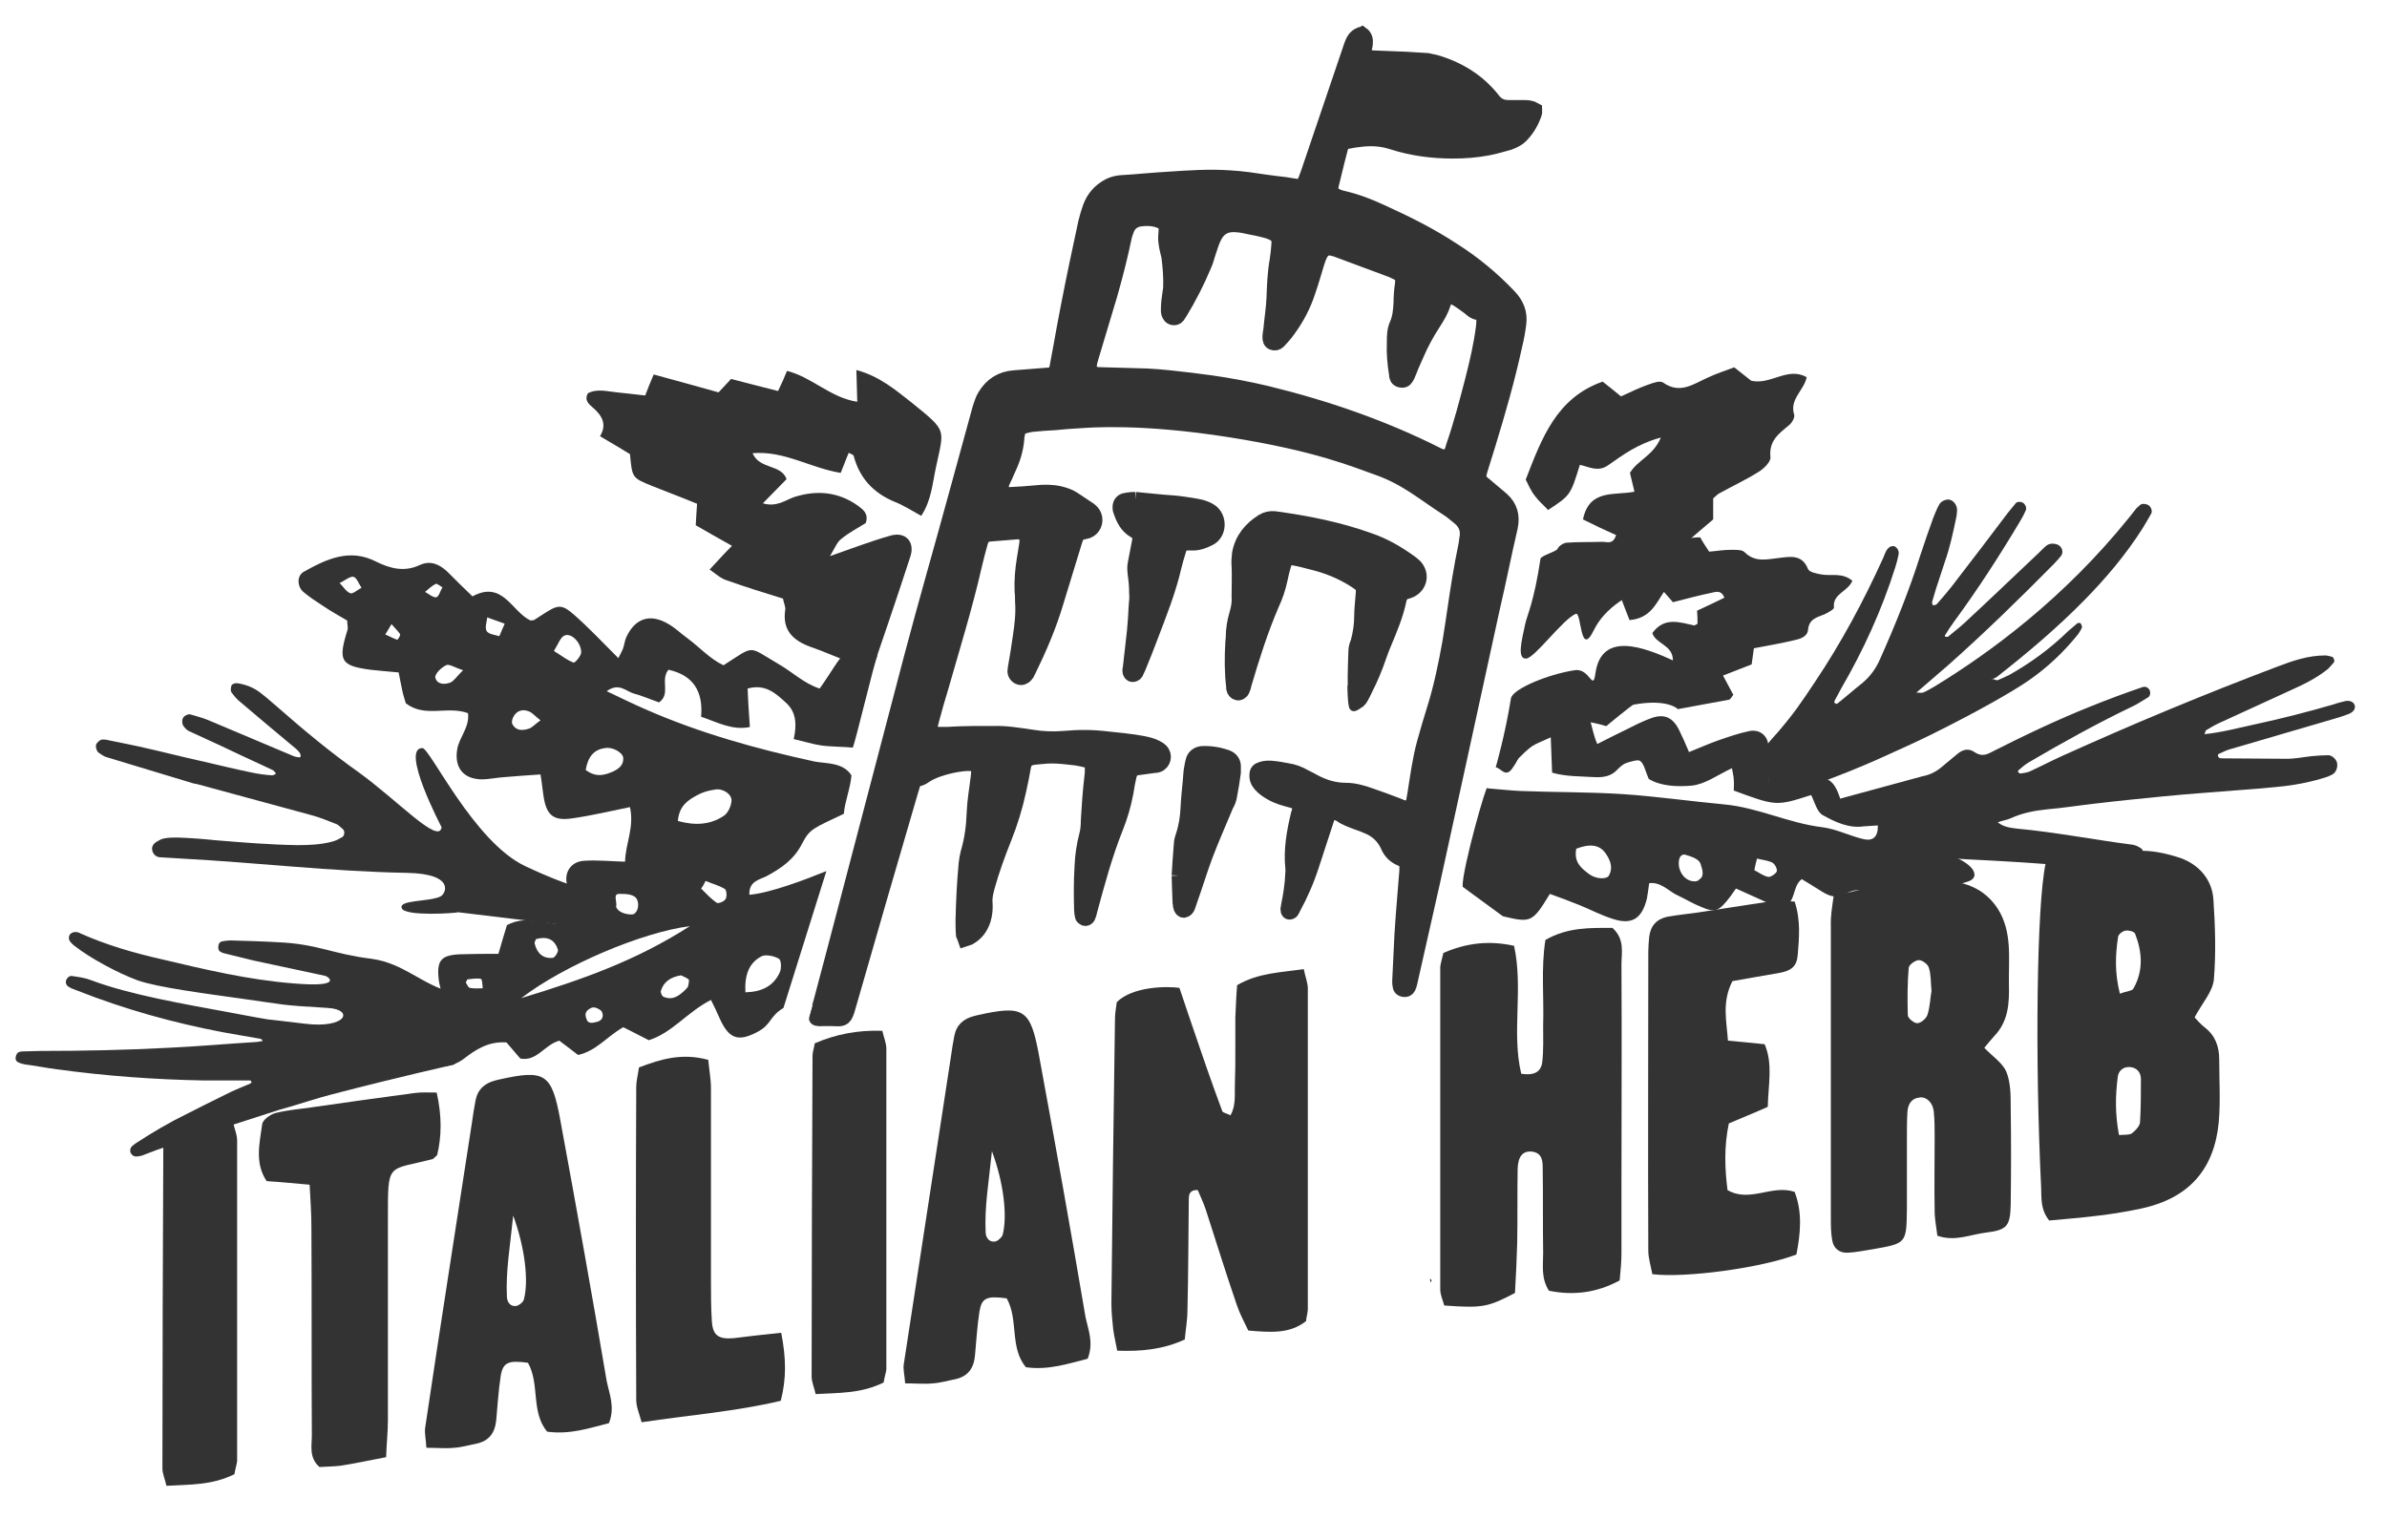
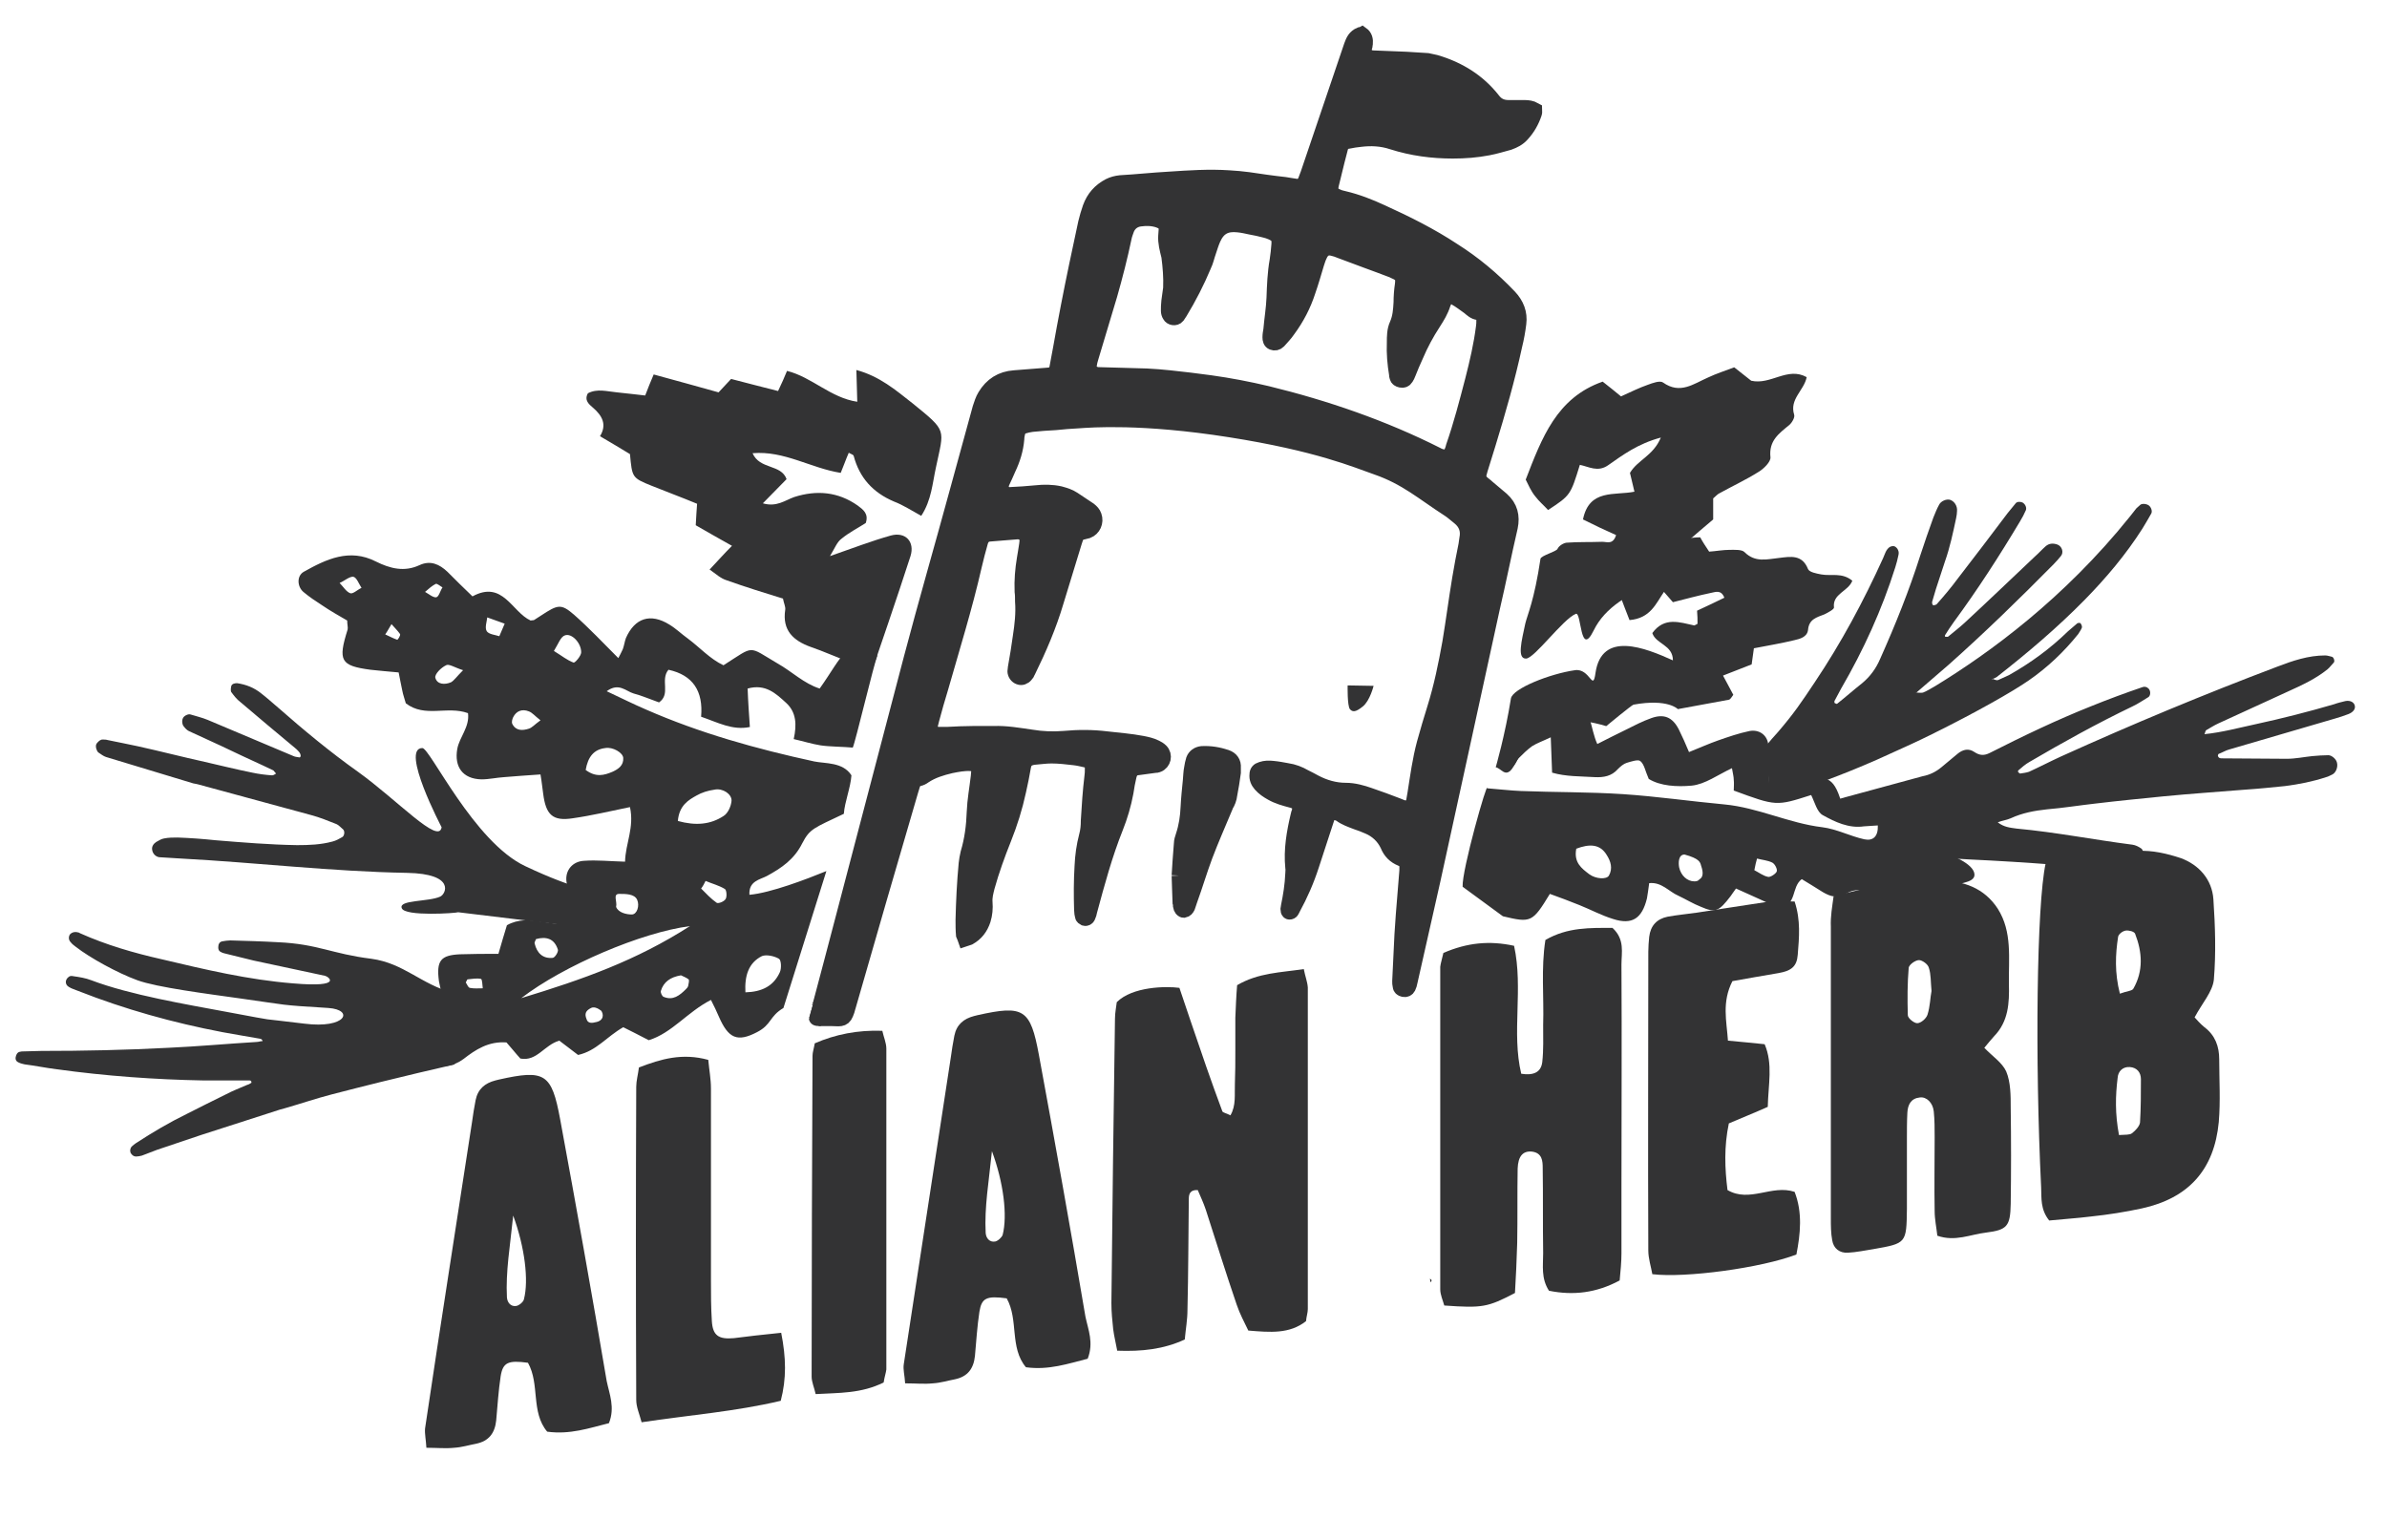
<svg xmlns="http://www.w3.org/2000/svg" version="1.1" id="Layer_2_00000032636176818858074910000006792539132876813723_" x="0px" y="0px" viewBox="0 0 533.5 344.2" style="enable-background:new 0 0 533.5 344.2;" xml:space="preserve">
  <style type="text/css">
	.st0{fill:#333334;}
	.st1{fill:#333334;stroke:#333334;stroke-width:3.272;stroke-miterlimit:10;}
</style>
  <path class="st0" d="M451.1,187.6" />
  <path class="st0" d="M457.2,193c7.1-1,13.8-2.3,20.6-2.8c3.2-0.2,6.6,0.6,9.6,1.6c4.1,1.5,7,4.8,7.3,9.2c0.4,6,0.6,12,0.1,18  c-0.3,2.7-2.6,5.2-4.3,8.4c0.4,0.4,1.2,1.4,2.2,2.2c2.4,1.8,3.3,4.3,3.3,7.2c0,4.6,0.3,9.3-0.1,14c-1,10.6-6.7,17-17.2,19.3  c-3.7,0.8-7.5,1.4-11.3,1.8c-3.2,0.4-6.5,0.6-9.4,0.9c-2-2.5-1.7-5-1.8-7.4C454.8,236.9,455.2,202.2,457.2,193 M473.6,253.7  c1.4-0.1,2.4,0,2.9-0.4c0.8-0.6,1.7-1.6,1.8-2.4c0.2-3.2,0.2-6.5,0.2-9.7c0-1.5-0.9-2.6-2.5-2.7c-1.5-0.1-2.6,0.9-2.7,2.4  C472.8,244.9,472.7,248.9,473.6,253.7 M473.8,222.1c1.6-0.6,2.7-0.6,3-1.1c2.3-4,2-8.2,0.4-12.3c-0.2-0.5-1.4-0.8-2.1-0.7  c-0.7,0.1-1.6,0.8-1.7,1.4C472.8,213.3,472.6,217.4,473.8,222.1" />
  <path class="st0" d="M409.8,200.4c8-2.4,15.9-3.4,23.9-3.5c5.1-0.1,9.8,1.6,12.8,6.2c3.3,5.2,2.4,11.1,2.5,16.9  c0.1,4.2-0.1,8.3-3.3,11.6c-0.7,0.8-1.4,1.6-2.2,2.6c1.8,1.9,4,3.3,4.9,5.3c1,2.4,1,5.4,1,8.1c0.1,7.2,0.1,14.3,0,21.5  c-0.1,5-0.8,5.8-5.5,6.4c-3.5,0.4-6.9,2.1-10.9,0.7c-0.2-1.8-0.6-3.7-0.6-5.5c-0.1-5.5,0-11,0-16.5c0-1.9,0-3.9-0.2-5.8  s-1.6-3.3-3.1-3.1c-2,0.2-2.7,1.6-2.8,3.4c-0.1,1.9-0.1,3.9-0.1,5.8c0,5.2,0,10.5,0,15.7c-0.1,7.7-0.1,7.7-7.5,9  c-1.9,0.3-3.8,0.7-5.7,0.8c-1.8,0.1-3.2-0.9-3.5-2.8c-0.3-1.6-0.3-3.3-0.3-4.9c0-21.8,0-43.5,0-65.2  C409.1,204.8,409.5,202.7,409.8,200.4 M431.7,221.5c-0.2-2-0.1-3.7-0.6-5.2c-0.2-0.8-1.5-1.7-2.2-1.7c-0.8,0-2.2,1-2.3,1.7  c-0.3,3.5-0.3,7-0.2,10.6c0,0.7,1.4,1.8,2.1,1.8c0.8,0,2-1,2.3-1.9C431.4,224.9,431.4,223,431.7,221.5" />
  <path class="st0" d="M369.3,284.8c-0.3-1.7-0.9-3.5-0.9-5.3c-0.1-22.3,0-44.5,0-66.8c0-1.1,0.1-2.2,0.2-3.3c0.3-2.5,1.7-4,4.1-4.5  c2.2-0.4,4.4-0.6,6.5-0.9c5.4-0.8,10.8-1.7,16.3-2.5c1.8-0.2,3.7,0,5.6,0c1.4,4.2,1,8.1,0.7,11.9c-0.2,2.6-1.4,3.6-4.3,4.1  c-3.5,0.6-7,1.2-10.3,1.8c-2.4,4.7-1.3,8.9-1,13.3c3.1,0.3,5.5,0.5,8.2,0.8c1.9,4.4,0.8,9.1,0.7,14c-2.9,1.3-5.9,2.5-8.7,3.7  c-1.1,5.2-0.9,10.1-0.3,14.9c5,2.9,9.9-1.3,15,0.4c1.8,4.6,1.3,9.4,0.4,14C393.7,283.4,376.7,285.7,369.3,284.8" />
  <g>
    <path class="st0" d="M322.6,213c5.3-2.3,10.3-2.8,15.8-1.6c2.1,9.6-0.6,19.4,1.6,28.6c2.6,0.4,4.4-0.2,4.7-2.6   c0.3-2.7,0.2-5.5,0.2-8.3c0.2-6.3-0.5-12.6,0.5-19c5-2.9,10.1-2.7,15-2.7c2.8,2.6,2,5.5,2,8.2c0.1,16.8,0,33.7,0,50.5   c0,4.7,0,9.4,0,14.1c0,1.9-0.2,3.8-0.4,6c-5.2,2.8-10.4,3.4-15.8,2.3c-1.8-2.8-1.3-5.6-1.3-8.4c-0.1-6.4,0-12.7-0.1-19   c0-1.6-0.1-3.4-2.4-3.7c-2-0.2-3.1,1-3.2,3.8c-0.1,5.5,0,11-0.1,16.6c-0.1,3.8-0.3,7.7-0.5,11.2c-6.1,3.2-7.3,3.4-15.8,2.8   c-0.3-1.1-0.9-2.4-0.9-3.6c0-24,0-48,0-72.1C322,215.2,322.3,214.4,322.6,213" />
  </g>
  <g>
    <path class="st0" d="M136.1,318.1c-4.4,1.1-8.7,2.6-13.8,1.9c-3.7-4.4-1.6-10.6-4.3-15.4c-4.4-0.6-5.6-0.1-6.1,3   c-0.5,3.3-0.7,6.6-1,9.9c-0.3,2.8-1.6,4.6-4.5,5.2c-1.6,0.3-3.2,0.8-4.9,0.9c-1.9,0.2-3.8,0-6.2,0c-0.1-1.8-0.4-3.1-0.3-4.3   c3.4-22.9,7-45.7,10.5-68.5c0.2-1.6,0.5-3.3,0.8-4.9c0.5-2.5,2.1-3.8,4.4-4.4c0.3-0.1,0.5-0.1,0.8-0.2c10.3-2.3,11.8-1.4,13.7,8.9   c3.6,19.5,7.1,39,10.4,58.5C136.2,311.6,137.5,314.6,136.1,318.1 M114.7,271.7c-0.7,6.9-1.7,12.5-1.4,18.3c0.1,1.2,0.9,2.1,2.1,1.9   c0.6-0.1,1.6-0.9,1.7-1.5C118.2,286.2,117.3,278.8,114.7,271.7" />
  </g>
  <g>
    <path class="st0" d="M243.1,303.7c-4.4,1.1-8.7,2.6-13.8,1.9c-3.7-4.4-1.6-10.6-4.3-15.4c-4.5-0.6-5.6-0.1-6.1,3   c-0.5,3.3-0.7,6.6-1,9.9c-0.3,2.8-1.6,4.6-4.5,5.2c-1.6,0.3-3.2,0.8-4.9,0.9c-1.9,0.2-3.8,0-6.2,0c-0.1-1.8-0.5-3.1-0.3-4.3   c3.5-22.9,7-45.7,10.5-68.5c0.2-1.6,0.5-3.3,0.8-4.9c0.5-2.5,2.1-3.8,4.4-4.4c0.3-0.1,0.5-0.1,0.8-0.2c10.3-2.3,11.8-1.4,13.7,8.9   c3.6,19.5,7.1,39,10.4,58.5C243.2,297.2,244.5,300.1,243.1,303.7 M221.7,257.3c-0.7,6.9-1.7,12.5-1.4,18.3c0.1,1.2,0.9,2.1,2.1,1.9   c0.6-0.1,1.5-0.9,1.7-1.5C225.2,271.7,224.3,264.3,221.7,257.3" />
  </g>
  <path class="st0" d="M174.6,297.9c1.1,5.6,1.2,10.2-0.1,15.2c-10.1,2.4-20.5,3.2-31.1,4.8c-0.5-1.9-1.2-3.4-1.2-5  c-0.1-23.3-0.1-46.7,0-70c0-1.3,0.4-2.7,0.6-4.3c4.9-1.9,9.7-3.3,15.5-1.7c0.2,2.2,0.6,4.3,0.6,6.4c0,14.3,0,28.6,0,42.9  c0,3,0,6,0.2,9.1c0.2,3.2,1.5,4.1,4.9,3.8C167.2,298.7,170.5,298.3,174.6,297.9" />
  <g>
    <g>
      <path class="st0" d="M266.1,228.2c2.3,6.8,4.6,13.5,7.1,20.2c0.1,0.3,0.9,0.4,1.8,0.9c1.3-2.2,0.9-4.7,1-7c0.1-2.5,0.1-5,0.1-7.4    c0-2.5,0-5,0-7.4c0.1-2.4,0.2-4.9,0.4-7.3c4.8-2.8,9.7-2.8,14.9-3.6c0.3,1.6,0.8,2.8,0.9,4.1c0,24,0,47.9,0,71.9    c0,0.8-0.3,1.6-0.4,2.7c-3.7,2.9-8,2.5-12.9,2.1c-0.9-1.9-1.9-3.7-2.6-5.8c-2.4-7-4.6-14.1-6.9-21.2c-0.5-1.5-1.2-3-1.8-4.4    c-1.8-0.1-2,1-2,2c-0.1,8.3-0.1,16.5-0.3,24.8c0,2.2-0.4,4.3-0.6,6.6c-4.8,2.2-9.6,2.7-15.1,2.5c-0.3-1.7-0.7-3.2-0.9-4.8    c-0.2-1.9-0.4-3.8-0.4-5.8c0.2-21.2,0.5-42.4,0.8-63.6c0-1.4,0.3-2.7,0.4-3.7c3.5-3.5,11-3.6,14-3.2" />
    </g>
  </g>
-   <path class="st0" d="M52.4,329.5c-5,2.5-10,2.3-15.2,2.6c-0.3-1.4-0.9-2.7-0.9-3.9c0-23.9,0.1-47.8,0.2-71.7c0-0.8,0.3-1.6,0.5-2.8  c4.6-2,9.6-3,15.1-2.8c0.3,1.4,0.9,2.7,0.9,4c0,23.9,0,47.8,0,71.7C52.9,327.4,52.6,328.2,52.4,329.5" />
  <path class="st0" d="M326.9,198.2c-0.2-3.7,5.6-24,5.5-22c2.7,0.2,5.1,0.5,7.5,0.6c7.6,0.3,15.2,0.2,22.8,0.7s15.1,1.6,22.7,2.3  c7.5,0.7,14.4,4.2,21.9,5.1c3.2,0.4,6.2,2,9.4,2.7c1.9,0.4,3.1-0.6,3-3.1c-1.1,0.1-2.1,0.1-3.1,0.2c-3.4,0.5-6.5-1-9.2-2.5  c-1.3-0.7-1.8-2.9-2.6-4.5c-7.8,2.5-7.8,2.5-17.3-1c0-0.8,0.1-1.6,0-2.4c0-0.7-0.2-1.4-0.4-2.6c-3.2,1.5-6,3.6-9,3.9  c-3.3,0.3-7,0.1-9.6-1.5c-0.8-1.8-1-3.3-1.9-4c-0.5-0.4-2,0.1-3,0.4c-0.7,0.2-1.4,0.8-2,1.4c-1.4,1.6-3.2,1.9-5.2,1.8  c-3.2-0.2-6.4-0.1-9.5-1c-0.1-2.6-0.2-4.9-0.3-7.9c-1.9,0.9-3.1,1.3-4.2,2c-1.1,0.8-2.1,1.8-3,2.7c-0.8,0.8-0.8,2.6-3.1,1.9  c2.3-9.8,9.5-18,16-14.8c3.4,1.7,3.1,6.2,4.7,9.7c2.4-1.2,4.3-2.2,6.2-3.1c2-1,3.9-2,5.9-2.7c2.8-1,4.7-0.2,6.1,2.5  c0.8,1.6,1.5,3.2,2.3,5.1c2.5-1,4.5-1.9,6.5-2.6c2.3-0.8,4.6-1.6,7-2.1c2.1-0.4,3.9,0.8,4.2,2.9s0.1,4.3,0.1,6.5  c0,1.2,0.2,2.5,0.3,4.3c2.9-0.9,5.2-1.7,7.5-2.4c4.7-1.4,6.7-1.4,8.4,4.5c0.1,0.4,0.7,0.7,1.4,1.2c2.2-0.3,4.5-0.8,6.9-1  c3.6-0.4,5,0.7,5.6,4.2c0.2,1.5,0.2,3,0.4,4.7c3.1,0.8,5.7,1.4,8.3,2.2c1.8,0.5,7,2.5,7.2,4.9c0.2,2.2-4.5,1.9-6,3.1  c-4.5,3.7-9.2,5.6-14.9,2.2c-2.2-1.3-5-2.6-7.7-1c-2,1.2-3.6,0.7-5.3-0.3c-1.6-1-3.2-2-4.7-2.9c-2.4,1.8-1,5.8-5,6.5  c-3-1.4-6.4-2.9-9.7-4.4c-0.6,0.8-0.9,1.3-1.2,1.7c-2.6,3.4-3.4,3.8-6.6,2.4c-1.8-0.7-3.4-1.7-5.1-2.5c-2.1-0.9-3.7-3.1-6.5-2.8  c-0.2,1.3-0.3,2.4-0.5,3.4c-1.1,4.5-3.3,6-7.6,4.6c-2.6-0.8-5-2.1-7.5-3.1c-2.2-0.9-4.4-1.7-6.6-2.5c-3.9,6.4-4.2,6.5-10.5,5   M352.3,189.7c-0.6,3.1,1.2,4.4,2.9,5.7c1.5,1.1,3.9,1.2,4.4,0.3c0.9-1.6,0.4-3.2-0.5-4.6C357.6,188.6,355.2,188.6,352.3,189.7   M376.5,191c-1.4,0-1.4,1.9-1.2,2.9c0.4,1.8,1.8,3.1,3.4,3.1c0.9,0,1-0.4,1.2-0.5c0.8-0.5,0.8-1.6,0.3-3  C380,192.7,379.8,191.9,376.5,191 M392.1,194.5c1,0.5,2,1.3,3.1,1.5c0.5,0.1,1.7-0.7,1.9-1.2s-0.4-1.7-1-2c-1-0.5-2.3-0.6-3.4-0.9  C392.5,192.6,392.3,193.4,392.1,194.5" />
  <path class="st0" d="M175.1,225.3c-3.2,1.9-2.6,3.7-5.9,5.4c-4.4,2.3-6.4,1.4-8.5-3.4c-0.5-1.2-1.1-2.4-1.8-3.8  c-5.3,2.7-8.7,7.4-13.9,9c-2.1-1.1-4.1-2.1-5.7-2.9c-3.7,2.1-6,5.3-10.1,6.2c-1.4-1.1-2.9-2.2-4.2-3.2c-3.4,1-5,4.7-8.7,4  c-1.1-1.2-2.1-2.5-3.1-3.6c-4-0.3-6.9,1.6-9.6,3.7c-2.3,1.7-4.8,2-7.3,1.1c-2.4-0.8-4.9-1.8-7-3.1c-1.3-0.8-2.5-2.5-2.8-3.9  c-0.3-1.8,1.4-2.9,3-3.6c3.1-1.4,6.2-2.7,9.4-4c-0.3-1.7-0.6-2.8-0.8-3.9c-0.6-4.6,0.4-5.8,4.7-6c2.8-0.1,5.6-0.1,8.6-0.1  c0.7-2.4,1.3-4.5,1.9-6.4c5-2.8,9.9,0.8,15.1-0.6c-0.6-3.2-1.4-6.2-1.8-9.2c-0.3-2.5,1.4-4.5,4-4.6c2.8-0.2,5.6,0.1,9.1,0.2  c0.1-4.1,2.1-7.6,1.1-12.2c-4.4,0.9-8.6,1.9-12.8,2.5c-4.5,0.7-6-0.8-6.6-5.5c-0.2-1.3-0.3-2.6-0.6-4.3c-3.1,0.2-5.6,0.4-8.1,0.6  c-1.7,0.1-3.4,0.5-5.1,0.5c-4.2-0.1-6.1-2.8-5.4-6.8c0.5-2.7,2.8-4.9,2.4-8c-4.7-1.7-9.6,1.1-13.9-2.2c-0.2-0.8-0.6-1.8-0.8-2.9  c-0.3-1.3-0.5-2.6-0.8-4c-2.4-0.2-4.3-0.4-6.3-0.6c-6.7-0.9-7.3-2-5.1-9c0.1-0.5-0.1-1.1-0.1-2c-1.7-1-3.7-2.1-5.6-3.4  c-1.4-0.9-2.9-1.9-4.2-3c-1.4-1.2-1.5-3.6,0.1-4.5c5-2.8,10.2-5.3,16.1-2.3c3.2,1.6,6.4,2.4,9.8,0.8c2.4-1.1,4.4-0.2,6.2,1.5  c1.8,1.8,3.6,3.6,5.6,5.5c6.8-3.7,8.8,3.5,13,5.4c0.4-0.1,0.7,0,0.9-0.2c0.5-0.3,0.9-0.6,1.4-0.9c3.8-2.5,4.5-2.7,7.4-0.2  c3.4,3,6.5,6.3,9.9,9.7c0.3-0.6,0.7-1.3,1-2c0.3-0.8,0.4-1.7,0.7-2.5c2-4.5,5.5-5.6,9.7-3c1.5,0.9,2.7,2.1,4.1,3.1c2.7,2,5,4.6,8,6  c7.1-4.5,5.3-4.4,12.1-0.4c3.2,1.8,5.9,4.5,9.4,5.6c5.3-7.4,5.9-11.7,12.9-7.4c-0.8,2-4.9,19.3-5.5,20.6c-2.1-0.2-5.3-0.2-7.2-0.5  c-1.9-0.3-3.8-0.9-6-1.4c0.7-3.2,0.6-6-1.7-8.1c-2.3-2.1-4.6-4.3-8.6-3.2c0.1,2.9,0.3,5.7,0.5,8.6c-3.9,0.8-7.1-1-10.9-2.3  c0.5-5.7-1.8-9.3-7.3-10.5c-1.9,2.3,0.6,5.4-2.1,7.3c-2-0.7-3.8-1.5-5.7-2c-1.7-0.5-3.3-2.5-6-0.5c3.2,1.5,6,2.9,8.8,4.1  c12.1,5.3,24.7,8.8,37.6,11.6c2.4,0.5,6.4,0.1,8.3,3.1c-0.2,2.8-1.5,5.9-1.7,8.6c-6.7,3.2-7.6,3.3-9.3,6.6c-1.8,3.6-4.6,5.5-7.9,7.3  c-1.5,0.8-4.1,1.1-3.9,4.2c4.7-0.4,12.8-3.5,17.2-5.3 M151.5,183.5c4,1.1,7.3,0.8,10.2-1.1c1-0.6,1.7-2.2,1.8-3.4  c0.1-1.5-2-2.9-3.8-2.5c-1.4,0.2-2.8,0.6-4,1.3C153.9,178.8,151.8,180,151.5,183.5 M154.2,207c-10.8,1.4-28.2,8.8-37.7,16.1  C130.3,218.9,142.2,214.7,154.2,207 M166.6,221.8c3.7-0.1,6.3-1.4,7.7-4.5c0.4-0.9,0.3-2.7-0.2-3c-1-0.6-2.8-1-3.8-0.6  C167.3,215.2,166.4,218.1,166.6,221.8 M130.9,172.1c2.3,1.7,4.1,1.2,6,0.4c1.3-0.6,2.5-1.4,2.4-3.1c-0.1-1.2-2.4-2.5-4-2.2  C132.7,167.5,131.4,169.2,130.9,172.1 M123.8,145.5c1.8,1.1,3,2.1,4.4,2.6c0.3,0.1,1.7-1.5,1.7-2.3c0-2.1-2.1-4.3-3.6-3.8  C125.3,142.3,124.8,143.9,123.8,145.5 M152.2,218c-2.4,0.4-3.9,1.5-4.5,3.5c-0.1,0.4,0.3,1.2,0.6,1.3c2.1,0.9,3.6-0.3,5-1.7  c0.2-0.2,0.4-0.4,0.5-0.7c0.1-0.5,0.3-1.3,0.1-1.5C153.4,218.5,152.6,218.2,152.2,218 M156.7,198.6c1.1,1.1,2.2,2.3,3.5,3.2  c0.4,0.2,1.7-0.3,2-0.9c0.3-0.5,0.2-2-0.2-2.2c-1.3-0.8-2.9-1.2-4.3-1.8C157.4,197.5,157.1,198.1,156.7,198.6 M119.8,209.9  c-0.2,0.5-0.4,0.8-0.3,1c0.5,2.1,1.8,3.4,4,3.2c0.5,0,1.3-1.3,1.2-1.8C123.9,209.7,122,209.3,119.8,209.9 M103.5,149.8  c-1.9-0.6-3.2-1.5-3.8-1.1c-1.1,0.5-2.6,2-2.4,2.8c0.4,1.5,2.1,1.6,3.5,1C101.5,152.1,102,151.3,103.5,149.8 M120.8,161  c-1.3-1-1.8-1.7-2.6-2c-1.5-0.6-2.8-0.1-3.5,1.3c-0.2,0.4-0.4,1.1-0.2,1.5c0.8,1.6,2.3,1.5,3.6,1.1C118.9,162.7,119.4,162,120.8,161   M133,228.5c2-0.3,2-1.8,1.3-2.7c0.5,0.6-1-1.1-2.2-0.5s-1.5,1.3-1,2.5C131.3,228.5,131.9,228.8,133,228.5 M104.1,219.6  c0.3,0.4,0.5,1.1,0.9,1.2c0.9,0.2,1.9,0.1,2.9,0.1c-0.1-0.7-0.1-2-0.4-2.1c-0.9-0.2-2,0-3,0.1C104.4,218.9,104.3,219.3,104.1,219.6   M137.7,202.7c0.5,1.3,2.3,1.7,3.5,1.7s1.8-2,1.2-3.3s-2.5-1.3-4-1.3S138,201.5,137.7,202.7 M111.6,142.2c0.4-0.9,0.8-1.9,1.2-2.8  c-1.3-0.5-2.6-0.9-3.9-1.4c-0.1,1-0.6,2.3-0.1,3.1C109.3,141.8,110.7,141.9,111.6,142.2 M87.5,139.5c-0.5,0.8-0.9,1.6-1.4,2.3  c0.9,0.4,1.8,0.9,2.7,1.2c0.1,0,0.8-1,0.6-1.3C88.9,141,88.2,140.3,87.5,139.5 M75.9,130.3c0.8,0.8,1.5,2,2.4,2.3  c0.6,0.2,1.6-0.8,2.5-1.2c-0.6-0.9-1.1-2.4-1.9-2.5C78,128.9,76.9,129.9,75.9,130.3 M95,132.3c0.9,0.5,1.8,1.3,2.5,1.2  c0.6-0.1,0.9-1.5,1.4-2.2c-0.5-0.3-1.2-0.9-1.5-0.8C96.6,130.9,95.8,131.6,95,132.3" />
  <path class="st0" d="M197.5,309c-5,2.5-10,2.3-15.2,2.6c-0.3-1.4-0.9-2.7-0.9-3.9c0-23.9,0.1-47.8,0.2-71.7c0-0.8,0.3-1.6,0.5-2.8  c4.6-2,9.6-3,15.1-2.8c0.3,1.4,0.9,2.7,0.9,4c0,23.9,0,47.8,0,71.7C198,306.9,197.7,307.7,197.5,309" />
  <path class="st0" d="M91.5,229.8c0,0-3.6-6.6-1.7,2.6c0.7,3.4,14.2,4.8,11.5,5.6c-0.8,0.2-11.3,2.5-27.1,6.6  c-3.5,0.9-7,2.1-10.5,3.1c-0.4,0.1-0.8,0.2-1.1,0.3c-5.9,1.9-11.8,3.8-17.7,5.7c-3.3,1.1-6.5,2.2-9.8,3.3c-1.1,0.4-2.3,0.9-3.4,1.3  c-0.4,0.1-0.9,0.2-1.3,0.2c-0.5,0-0.9-0.3-1.2-0.8c-0.2-0.5-0.1-1,0.2-1.4c0.3-0.3,0.7-0.6,1-0.8c3.7-2.4,7.4-4.6,11.3-6.5  c2.9-1.5,5.8-2.9,8.8-4.4c1.5-0.8,3.1-1.4,4.7-2.1c0.4-0.1,0.7-0.3,1-0.5c0-0.6-0.4-0.5-0.7-0.5c-3.3,0-6.6,0-9.9,0  c-11-0.2-22-1-32.9-2.5c-2.4-0.3-4.8-0.8-7.2-1.1c-0.4-0.1-0.9-0.2-1.3-0.4c-0.5-0.2-0.8-0.6-0.7-1.2s0.4-1.1,0.9-1.2  c0.3-0.1,0.6-0.1,1-0.1c1.3,0,2.5-0.1,3.8-0.1c9.5,0,18.9-0.2,28.4-0.7c6.6-0.3,13.1-0.9,19.7-1.3c0.5,0,0.9-0.2,1.4-0.2  c-0.2-0.6-0.6-0.5-1-0.6c-2.7-0.5-5.4-0.9-8-1.4c-11-2.1-21.8-5.1-32.2-9.2c-0.7-0.3-1.5-0.5-2.1-0.9c-0.9-0.5-0.9-1.6-0.1-2.2  c0.3-0.3,0.7-0.3,1.1-0.2c1.4,0.2,2.7,0.4,4,0.9c8.7,3.3,21.3,5.4,30.4,7.1c13,2.4,5.2,1.1,17.2,2.6c9.4,1.2,11.2-3.1,5.4-3.5  c-11.5-0.7-8.7-0.6-19.5-2.1c-7.8-1.1-18.8-2.5-23.2-4.1s-10.6-5-13.8-7.5c-0.4-0.3-0.8-0.6-1.1-1c-0.5-0.5-0.5-1.2-0.2-1.7  c0.4-0.5,1.1-0.7,1.8-0.5c0.2,0,0.3,0.1,0.5,0.2c5.8,2.6,12,4.4,18.2,5.8c9.7,2.3,19.4,4.6,29.4,5.4c11.6,1,7.8-1.6,7.1-1.7  c-5.3-1.1-10.6-2.3-15.9-3.4c-2.1-0.5-4.1-1-6.1-1.5c-0.4-0.1-0.9-0.2-1.2-0.4c-0.5-0.2-0.7-0.7-0.6-1.3c0-0.5,0.3-1,0.9-1.1  c0.6-0.1,1.2-0.2,1.8-0.2c3.5,0.1,7.1,0.2,10.6,0.4c9,0.4,12,2.6,20.9,3.7c7.3,1,11.1,5.7,18.2,7.6c2.9,0.8-3.6,3.2-4.5,5.1  C96.1,227.9,91.5,229.8,91.5,229.8z" />
  <path class="st0" d="M205.9,115.3c2.3-3.5,2.5-7.3,3.3-10.9c1.8-8.6,2.6-7.9-5.3-14.3c-3.7-2.9-7.3-6-12.5-7.4  c0.1,2.4,0.1,4.5,0.2,7.1c-6-0.9-10.1-5.5-15.7-6.9c-0.6,1.5-1.2,2.8-2,4.5c-3.5-0.9-7.1-1.8-10.5-2.7c-1,1.1-1.8,1.9-2.8,3  c-4.6-1.3-9.4-2.6-14.5-4c-0.7,1.6-1.2,2.9-1.9,4.7c-2-0.2-4.1-0.5-6.3-0.7c-2.2-0.2-4.4-0.9-6.5,0.2c-0.9,1.6,0.3,2.5,1.1,3.2  c2.1,1.8,3.2,3.8,1.6,6.4c2.6,1.5,4.7,2.8,6.7,4c0.5,5.2,0.4,5.3,4.9,7.1c3.2,1.3,6.5,2.5,10.1,4c-0.1,1.4-0.2,2.8-0.3,4.8  c2.3,1.3,5,2.9,8.1,4.6c-1.8,1.8-3.2,3.4-5,5.3c1.4,1,2.5,2,3.8,2.4c4.2,1.5,8.4,2.8,12.6,4.1c0.2,1.1,0.6,1.8,0.5,2.5  c-0.7,4.6,1.8,6.9,5.7,8.3c2.6,0.9,5.1,2,7.9,3.1c0,1.3,0,2.5,0.1,3.6c0.4,2.3,2.2,2.3,4.3,2.7c3.4-10,6.8-19.8,10-29.7  c1-3.2-1.1-5.5-4.4-4.6c-4.3,1.2-8.4,2.8-13.6,4.6c1.1-1.8,1.6-3.2,2.6-3.9c1.7-1.4,3.7-2.4,5.4-3.5c0.7-2.1-0.6-3-1.8-3.9  c-4.4-3.1-9.2-3.5-14.2-1.9c-2,0.7-3.9,2.3-7,1.4c2-2,3.6-3.7,5.3-5.4c-1.2-3.4-6-2.1-7.6-5.8c7.1-0.6,12.9,3.3,19.7,4.4  c0.6-1.4,1.1-2.9,1.8-4.5c0.5,0.3,1,0.4,1.1,0.7c1.3,4.9,4.3,8.2,9,10.2C201.9,112.9,203.7,114.1,205.9,115.3" />
  <path class="st0" d="M364.2,138.6c-0.8-2-1.5-3.9-2.3-6c4.8-6.1,9.3-12.4,18.1-12.5c0.6,1.1,1.2,2,2,3.2c1.5-0.1,3.1-0.4,4.6-0.4  c1.1,0,2.7-0.1,3.3,0.5c2.4,2.4,5,1.6,7.8,1.3c2.5-0.3,5.1-0.8,6.4,2.5c0.3,0.7,1.9,1,3,1.2c2.2,0.4,4.6-0.5,6.9,1.4  c-0.9,2.4-4.5,2.9-4.1,6c0,0.4-1.3,1.1-2.1,1.5c-1.8,0.7-3.5,1.1-3.7,3.5c-0.2,1.6-1.8,2-3.1,2.3c-2.9,0.7-5.9,1.2-9,1.8l-0.5,3.6  c-2,0.8-4.1,1.6-6.4,2.5c0.9,1.7,1.6,3,2.3,4.3c-0.4,0.5-0.6,1-1,1.1c-3.8,0.7-7.7,1.4-11.4,2.1c0,0-2.2-2.4-9.9-1  c-0.3,0-6.1,4.8-6.1,4.8c-6.5-2-14-1.7-14.9-1.5c-0.5-0.6-3.9,7.9-6.2,11.1c-1.5,1.9-2.4-0.2-3.6-0.4c0,0,2.1-7.2,3.4-15.4  c0.4-2.2,8.7-5.5,14.3-6.3c3.4-0.5,4,5,4.6,0.6c1.4-9.5,11.1-5.6,17.3-2.8c0-3.5-3.8-3.6-4.6-6.1c2.7-3.7,6.1-2.4,9.4-1.7  c0.3-0.2,0.7-0.3,0.7-0.4c0-0.9,0-1.8-0.1-2.9c2-0.9,4-1.9,6.1-2.9c-0.7-1.8-1.9-1.3-2.9-1.1c-2.9,0.6-5.8,1.4-8.6,2.1  c-0.8-0.9-1.3-1.5-2-2.3C370.1,134.9,368.9,138.2,364.2,138.6" />
  <path class="st0" d="M381.9,126.5c-2.3-2.2-3.6-3.4-5.3-5c2.1-1.8,4-3.5,6.3-5.4v-4.7c0.6-0.5,1-1,1.5-1.2c2.9-1.6,5.9-3,8.6-4.7  c1.2-0.7,2.8-2.3,2.7-3.3c-0.4-3.7,1.9-5.3,4.2-7.2c0.6-0.5,1.3-1.7,1.1-2.3c-1.1-3.5,2.2-5.4,2.8-8.4c-4.3-2.4-8,1.8-12.4,0.8  c-1-0.8-2.4-1.9-3.8-3c-2.1,0.8-4,1.4-5.9,2.3c-3.2,1.4-6.2,3.8-10,1.1c-0.7-0.5-2.3,0.1-3.4,0.5c-2,0.7-3.8,1.6-6,2.6  c-1.3-1.1-2.6-2.1-4.1-3.3c-10.3,3.6-13.6,12.6-17.2,21.9c0.6,1.2,1.2,2.6,2.1,3.7c0.9,1.2,2,2.1,2.9,3.1c5-3.3,5-3.3,7.1-10.1  c2,0.4,4,1.7,6.3,0.1c3.3-2.3,6.6-4.8,11.8-6.2c-1.7,4.1-5.2,5-6.9,7.9c0.3,1.2,0.6,2.5,1,4.2c-4.4,0.9-10.1-0.7-11.5,6.2  c2.4,1.2,4.9,2.4,7.4,3.5c-0.7,2.2-2,1.5-3.1,1.5c-2.7,0.1-5.4,0-8,0.2c-0.7,0.1-1.7,0.7-2,1.4c-0.3,0.6-3.7,1.5-3.8,2.2  c-1.4,9.4-2.9,12.4-3.4,14.5c-0.8,3.8-1.9,7.9,0.2,7.8c1.9-0.1,8.2-8.8,11.1-10c1.3-0.5,0.9,10,4,3.7  C361.2,130.6,378.1,128.6,381.9,126.5" />
  <g>
    <path class="st0" d="M319.6,285.8c0.4,0.2,0.5,0.5,0.1,0.8 M429.7,173.5c1.6-0.3,3-1,4.2-2s2.4-2,3.6-3c1.2-1,2.5-1.3,3.8-0.4   c1.2,0.8,2.2,0.8,3.4,0.2c7.5-3.8,15-7.4,22.8-10.5c3.7-1.5,7.5-2.9,11.3-4.2c0.5-0.2,1-0.1,1.4,0.3c0.5,0.5,0.5,1.5,0,1.9   c-1.2,0.7-2.3,1.5-3.6,2.1c-7.9,3.8-15.5,8-23,12.4c-0.9,0.5-1.7,1.2-2.5,1.9c-0.1,0.1-0.1,0.3,0,0.4s0.3,0.3,0.4,0.3   c0.7-0.1,1.4-0.2,2-0.4c2.4-1.1,4.7-2.3,7.1-3.4c15.9-7.2,32-13.9,48.4-20.1c3.4-1.3,6.9-2.5,10.7-2.5c0.5,0,1,0.2,1.5,0.3   c0.4,0.1,0.7,1,0.4,1.3c-0.5,0.5-0.9,1.1-1.4,1.5c-2.6,2.1-5.6,3.5-8.7,4.9c-5.2,2.4-10.5,4.8-15.7,7.2c-0.9,0.4-1.8,1-2.7,1.5   c-0.2,0.1-0.2,0.5-0.4,0.9c3.9-0.4,7.6-1.4,11.3-2.2c6-1.3,11.9-2.8,17.7-4.5c0.8-0.3,1.7-0.5,2.5-0.7c1-0.2,1.9,0.2,2.1,1   c0.2,0.8-0.4,1.5-1.4,1.9s-2,0.7-3,1c-7.9,2.3-15.8,4.6-23.6,6.9c-0.8,0.2-1.6,0.7-2.4,1c-0.1,0-0.2,0.3-0.2,0.4s0.1,0.3,0.2,0.4   c0.1,0.1,0.3,0.2,0.5,0.2c4.9,0,9.8,0.1,14.7,0.1c1.9,0,3.8-0.4,5.7-0.6c1.2-0.1,2.4-0.2,3.6-0.2c0.7,0,1.7,0.8,1.9,1.6   c0.3,1-0.2,2.3-1,2.7c-0.5,0.2-0.9,0.5-1.4,0.6c-3,1-6.1,1.6-9.2,2c-3,0.3-5.9,0.6-8.9,0.8c-6.1,0.5-12.2,0.9-18.3,1.5   c-5,0.5-10.1,1-15.1,1.6c-3.6,0.4-7.3,1-10.9,1.3c-2.8,0.3-5.5,0.8-8.1,2c-0.9,0.4-1.9,0.5-2.9,0.9c1.4,1.1,2.8,1.2,4.2,1.4   c8.7,0.8,17.3,2.5,25.9,3.6c0.7,0.1,1.3,0.4,1.9,0.8c0.6,0.3,0.6,1.5,0.1,1.8c-0.8,0.4-1.5,0.9-2.4,1c-5.5,0.8-11.1,1.3-16.7,0.9   c-6.4-0.5-12.9-0.9-19.3-1.2c-4.5-0.3-9.4-0.5-11.5-0.7c-3-0.3-5.5-1.6-5.7-3.5c-0.2-4.2-2.3-5.5-3.4-5.5c-1.6,0-4.4,0-5.5,0.2   c-1.6,0.4-6.6-1-3.9-3.8L429.7,173.5z" />
  </g>
  <g>
    <path class="st0" d="M89.8,203c-0.8-1.9,6-1.4,8.6-2.6c1.3-0.6,3.4-5.1-7.4-5.3c-16.9-0.3-33.6-2.3-50.5-3.2   c-1.6-0.1-3.3-0.2-4.9-0.3c-0.8-0.1-1.5-0.8-1.6-1.7c-0.1-0.7,0.3-1.3,0.9-1.7c0.6-0.3,1.1-0.7,1.8-0.8c1-0.2,2-0.2,3-0.2   c2.8,0.1,5.6,0.3,8.4,0.6c6.1,0.5,12.2,1,18.3,1.1c2.7,0,5.3-0.1,7.9-0.8c0.8-0.2,1.5-0.6,2.2-1c0.5-0.3,0.6-1.3,0.2-1.7   c-0.5-0.4-1-1-1.5-1.2c-1.8-0.7-3.7-1.5-5.6-2c-8.4-2.3-16.9-4.6-25.4-6.9c-0.3-0.1-0.6-0.1-1-0.2c-6.5-2-13-3.9-19.5-5.9   c-0.6-0.2-1.1-0.6-1.7-1c-0.4-0.3-0.7-1.3-0.5-1.8s1-1.2,1.5-1.1c0.3,0,0.7,0,1,0.1c2.3,0.5,4.6,0.9,6.8,1.4c5,1.1,10,2.4,15,3.5   c3.5,0.8,7.1,1.7,10.6,2.4c1.4,0.3,2.9,0.5,4.4,0.6c0.3,0,0.6-0.2,0.9-0.4c-0.2-0.2-0.4-0.5-0.6-0.7c-3.1-1.5-6.3-2.9-9.4-4.4   c-3.1-1.5-6.3-2.9-9.5-4.4c-0.4-0.2-0.8-0.6-1.1-1c-0.4-0.4-0.5-1.4-0.2-1.9c0.2-0.5,1.2-1,1.7-0.8c1.3,0.4,2.6,0.7,3.8,1.2   c6.4,2.7,12.8,5.4,19.2,8.1c0.4,0.2,0.9,0.2,1.4,0.3c0,0,0.2-0.2,0.2-0.3c0-0.7-0.5-1.1-1-1.6c-4.2-3.5-8.4-7-12.5-10.5   c-0.8-0.6-1.4-1.4-2-2.2c-0.2-0.3-0.1-1,0-1.4c0.2-0.5,0.8-0.6,1.3-0.6c2,0.3,3.8,1,5.4,2.3c1.3,1,2.5,2.1,3.8,3.2   c5.7,5,11.6,9.9,17.8,14.3c8.9,6.4,18.1,16.4,18.7,12.4c0,0-9.3-17.7-4.3-17.7c1.7,0,11.5,21,23,26.4c11.4,5.4,15.9,5.6,15.9,5.6   c-2.4,2-1.1,8.3-1.1,8.3l-29.8-3.6C102,204.1,90.5,204.9,89.8,203z" />
  </g>
  <g>
    <path class="st0" d="M394.7,166.7c1-1.2,1.7-2,2.7-3.1c3.6-4.2,5.2-6.6,8.2-11.1c5.9-8.8,10.9-18.1,15.3-27.8   c0.4-0.9,0.6-1.8,1.4-2.4c0.3-0.2,0.8-0.3,1.1-0.2c0.3,0.1,0.7,0.5,0.8,0.8c0.2,0.4,0.2,0.8,0.1,1.2c-0.2,0.9-0.4,1.8-0.7,2.7   c-3,9.5-7.1,18.5-12.1,27.1c-0.5,0.9-1,1.9-1.5,2.8c0,0.1,0,0.3,0,0.4c0.2,0.1,0.5,0.3,0.6,0.2c1.9-1.5,3.7-3.1,5.6-4.6   c1.8-1.5,3.1-3.3,4-5.4c3.4-7.6,6.5-15.3,9-23.2c0.9-2.8,1.9-5.6,2.9-8.4c0.4-1,0.8-2,1.3-2.9c0.4-0.8,1.6-1.3,2.4-1.1   c1,0.3,1.7,1.4,1.6,2.5c0,0.5-0.1,1.1-0.2,1.6c-0.7,3.3-1.4,6.6-2.5,9.7c-0.7,2-1.3,4.1-2,6.1c-0.3,0.9-0.5,1.8-0.8,2.7   c-0.2,0.5,0,1,0.3,1c0.2-0.1,0.6-0.1,0.7-0.3c1.6-1.8,3.2-3.7,4.6-5.6c3.8-4.9,7.5-9.8,11.2-14.7c0.6-0.7,1.2-1.5,1.8-2.2   c0.3-0.4,1-0.4,1.5-0.2c0.6,0.3,1,1.1,0.8,1.7c-0.4,0.9-0.8,1.7-1.3,2.5c-4.6,7.7-9.5,15.3-14.8,22.5c-0.7,1-1.4,2-2,3   c0,0.1,0,0.3,0,0.3c0.2,0,0.6,0.1,0.7,0c1.2-1,2.5-2,3.7-3.1c5.3-4.9,10.5-9.9,15.8-14.9c0.8-0.7,1.5-1.5,2.3-2.2   c0.8-0.7,1.7-0.7,2.6-0.4c1.1,0.4,1.5,1.8,0.8,2.6c-0.5,0.6-1,1.2-1.6,1.8c-7.6,7.7-15.4,15.3-23.5,22.5c-2.4,2.1-4.9,4.2-7.3,6.3   c0.1,0,0.1,0,0.2,0c-0.1,0.2-0.2,0.1-0.1-0.1c0.5,0,1.1,0.1,1.5,0c1-0.4,1.9-1,2.8-1.5c12.1-7.4,28.7-19.5,43.4-37.8   c0.5-0.6,1-1.3,1.5-1.9c0.3-0.3,0.6-0.5,0.9-0.8c0.4-0.3,1.4-0.2,1.9,0.2s0.8,1.3,0.5,1.8c-0.7,1.2-1.3,2.3-2,3.4   c-3.7,5.8-8.1,11-12.9,15.9c-6.1,6.2-12.7,11.8-19.6,17.2c-0.3,0.2-0.7,0.4-1.1,0.5l0.2,0.1l-0.1-0.2c0.5,0.2,1,0.5,1.5,0.2   c0.7-0.3,1.5-0.7,2.2-1c4.8-2.7,9.2-5.9,13.2-9.8c0.7-0.6,1.4-1.2,2.1-1.8c0.2-0.1,0.6-0.1,0.7,0c0.2,0.3,0.4,0.7,0.3,1   c-0.2,0.5-0.5,0.9-0.8,1.4c-3.2,4-6.9,7.5-11.1,10.4c-3.6,2.5-11.7,7.1-21.6,12c-1.7,0.9-10,4.7-12.3,5.7   c-7.5,3.3-15.5,6.3-22.9,8.5c-1.5,0.5-1.2-1.8-1.4-5.4C395.2,169.3,393.3,168.3,394.7,166.7z" />
  </g>
-   <path class="st0" d="M97.6,244.2c1.2,5.3,1.1,9.9,0.1,14c-0.7,0.6-0.9,0.9-1.1,0.9c-10.1,2.6-9.9,0.5-9.9,13.3c0,15,0,29.9,0,44.9  c0,2.7-0.3,5.4-0.4,8.4c-3.7,0.7-6.9,1.4-10.1,1.9c-1.6,0.2-3.3,0.2-4.8,0.3c-2.4-2.1-1.7-4.8-1.7-7.1c-0.1-15.5,0-31-0.1-46.5  c0-3-0.2-6-0.4-9.5c-3.4-0.3-6.4-0.6-9.6-0.8c-2.7-4-1.6-8.4-1-12.7c0.1-1,1.8-2.2,2.9-2.5c2.7-0.7,5.5-0.9,8.2-1.3  c7.7-1.1,15.4-2.2,23-3.2C94.2,244.1,95.6,244.2,97.6,244.2" />
  <g>
    <g>
      <path class="st1" d="M260.5,52.7c0-0.5,0.1-0.9,0.1-1.4c0-0.8-0.3-1.3-0.9-1.7c-0.2-0.1-0.5-0.2-0.7-0.3c-1.4-0.5-2.9-0.5-4.3-0.3    c-1.3,0.2-2.3,1-2.8,2.2c-0.2,0.6-0.5,1.3-0.6,1.9c-0.9,4.3-2,8.6-3.2,12.8c-1.4,4.7-2.8,9.3-4.2,14c-0.2,0.6-0.3,1.1-0.4,1.7    c-0.1,1,0.5,1.8,1.4,2c0.2,0.1,0.5,0.1,0.8,0.1c3.5,0.1,7,0.2,10.6,0.3c1.7,0.1,3.4,0.2,5.1,0.4c3,0.3,6.1,0.7,9.1,1.1    c4.3,0.6,8.5,1.4,12.7,2.4c13.1,3.2,25.9,7.6,38,13.7c0.3,0.2,0.6,0.3,1,0.4c1,0.3,1.8-0.1,2.2-1c0.2-0.4,0.3-0.8,0.4-1.2    c1.7-4.9,3-9.9,4.3-14.9c1-3.9,1.9-7.8,2.4-11.7c0.1-0.6,0.1-1.1,0.1-1.7c0-0.8-0.4-1.5-1.2-1.6c-0.9-0.1-1.5-0.7-2.1-1.2    c-1-0.7-2-1.5-3.1-2.1c-0.8-0.5-1.8-0.2-2.3,0.6c-0.1,0.2-0.2,0.5-0.3,0.7c-0.5,1.6-1.3,2.9-2.2,4.3c-1.5,2.3-2.8,4.7-3.9,7.3    c-0.6,1.3-1.2,2.7-1.7,4c-0.1,0.3-0.3,0.7-0.5,1c-0.3,0.5-0.7,0.6-1.2,0.5s-0.8-0.3-0.9-0.7c-0.1-0.2-0.1-0.4-0.1-0.6    c-0.4-2.4-0.6-4.7-0.5-7.1c0-1.4,0-2.8,0.6-4.1c0.7-1.6,0.8-3.2,0.9-4.9c0-1.3,0.1-2.7,0.3-4c0.2-1.7-0.1-2.2-1.7-2.9    c-0.1-0.1-0.3-0.1-0.4-0.2c-3.9-1.5-7.9-2.9-11.8-4.4c-0.5-0.2-1-0.4-1.5-0.5c-1.4-0.4-2.4,0.1-3,1.5c-0.3,0.6-0.5,1.3-0.7,1.9    c-0.6,2-1.2,4.1-1.9,6.1c-1,3.1-2.5,6-4.5,8.7c-0.6,0.9-1.4,1.7-2.1,2.5c-0.4,0.4-0.9,0.5-1.4,0.3s-0.6-0.7-0.6-1.2    c0-0.6,0.1-1.1,0.2-1.7c0.2-2.4,0.6-4.7,0.7-7.1c0.1-2.8,0.2-5.6,0.7-8.4c0.2-1.2,0.3-2.4,0.4-3.6c0.1-1.5-0.3-2-1.6-2.6    c-0.5-0.2-1-0.4-1.5-0.5c-1.1-0.3-2.1-0.5-3.2-0.7c-0.9-0.2-1.8-0.4-2.8-0.5c-2.7-0.3-4.4,0.6-5.5,3.1c-0.4,0.9-0.7,1.9-1,2.8    c-0.4,1.1-0.6,2.2-1.1,3.2c-1.5,3.6-3.3,7.1-5.3,10.4c-0.2,0.3-0.4,0.6-0.6,0.9c-0.5,0.6-1.5,0.4-1.8-0.2c-0.2-0.3-0.3-0.7-0.3-1    c0-0.7,0-1.4,0.1-2.2c0.1-1,0.3-1.9,0.4-2.9c0.1-2.4-0.1-4.8-0.4-7.1C260.8,55.7,260.4,54.2,260.5,52.7 M181.3,225.9    c0.7,0.2,1.4-0.1,1.7-0.7c0.2-0.5,0.4-1,0.5-1.5c1.6-5.9,3.1-11.8,4.7-17.8c5.1-19.6,10.3-39.1,15.4-58.7    c3.3-12.5,6.9-24.9,10.3-37.4c1.7-6.2,3.4-12.4,5.1-18.6c0.3-0.9,0.6-1.9,1.1-2.7c1.5-2.5,3.7-3.9,6.6-4.1    c2.5-0.2,5.1-0.4,7.6-0.6c1.1-0.1,1.7-0.5,1.9-1.7c0.3-1.4,0.5-2.9,0.8-4.3c1.1-6.2,2.3-12.4,3.6-18.6c0.7-3.1,1.3-6.3,2-9.4    c0.3-1.2,0.6-2.3,1-3.4c0.8-2.2,2.2-3.8,4.3-4.9c0.8-0.4,1.6-0.6,2.5-0.7c3.6-0.2,7.2-0.6,10.9-0.8c4.5-0.3,8.9-0.6,13.4-0.3    c1.5,0.1,2.9,0.2,4.3,0.4c2.7,0.4,5.4,0.8,8.2,1.1c0.8,0.1,1.6,0.3,2.5,0.4c1,0.1,1.5-0.2,2-1.2c0.2-0.5,0.4-1.1,0.6-1.6    c3.2-9.5,6.5-19.1,9.7-28.6c0.4-1.1,0.8-2,2-2.5c0.1,0,0.2,0,0.4-0.1c0.7,0.5,0.9,1.3,0.8,2.2c0,0.3-0.1,0.6-0.2,0.9    c-0.2,1.2,0.5,2.1,1.8,2.2c2.5,0.1,5,0.2,7.5,0.3c1.6,0.1,3.2,0.2,4.8,0.3c0.6,0.1,1.2,0.3,1.8,0.4c5.1,1.5,9.5,4.2,12.8,8.4    c0.9,1.2,2,1.7,3.5,1.7c1.2,0,2.4,0,3.6,0c0.7,0,1.5,0.1,2.2,0.5c0,0.2,0.1,0.6,0,0.8c-0.6,1.8-1.5,3.4-2.8,4.8    c-0.8,0.9-1.8,1.4-2.9,1.8c-1.5,0.4-3.1,0.9-4.7,1.2c-2.6,0.5-5.2,0.7-7.9,0.7c-4.6,0-9.1-0.6-13.5-2c-2.4-0.8-4.8-0.9-7.2-0.6    c-0.9,0.1-1.7,0.2-2.6,0.4c-1,0.1-1.6,0.7-1.8,1.7c-0.2,0.9-0.5,1.8-0.7,2.7c-0.4,1.8-0.9,3.5-1.3,5.3c-0.3,1.4,0.1,2.1,1.4,2.6    c0.4,0.2,0.9,0.3,1.3,0.4c3,0.7,5.8,1.8,8.6,3.1c5.5,2.5,10.9,5.2,15.9,8.5c4.6,2.9,8.8,6.4,12.6,10.4c1.6,1.7,2.4,3.7,2.1,6    c-0.2,1.6-0.5,3.3-0.9,4.9c-1.6,7.4-3.7,14.7-5.9,21.9c-0.6,1.9-1.2,3.9-1.8,5.8c-0.1,0.4-0.2,0.7-0.3,1.1    c-0.1,0.7,0.1,1.3,0.6,1.8c0.4,0.4,0.9,0.7,1.3,1.1c1.1,0.9,2.1,1.8,3.2,2.7c1.9,1.7,2.4,3.8,1.9,6.2c-1.4,6-2.6,12.1-4,18.1    c-2.2,10.2-4.5,20.5-6.7,30.7c-2.2,10.1-4.4,20.2-6.6,30.2c-1.7,7.5-3.4,15.1-5.1,22.6c-0.1,0.5-0.2,0.9-0.4,1.3    c-0.2,0.4-0.6,0.6-1.1,0.5s-0.8-0.4-0.8-0.8c-0.1-0.4-0.1-0.7-0.1-1.1c0.2-3.5,0.3-6.9,0.5-10.4c0.1-1.5,0.2-2.9,0.3-4.4    c0.3-3.3,0.5-6.6,0.8-9.9c0-0.2,0-0.4,0-0.6c0.1-0.9-0.3-1.6-1.2-2c-1.5-0.6-2.5-1.6-3.1-3.1c-0.9-1.9-2.4-3.3-4.3-4.1    c-0.9-0.4-1.7-0.7-2.6-1c-1.3-0.5-2.5-0.9-3.6-1.7c-0.1-0.1-0.3-0.2-0.4-0.2c-1-0.5-2-0.2-2.5,0.8c-0.1,0.3-0.2,0.6-0.3,0.9    c-1.1,3.3-2.1,6.5-3.2,9.8c-1.1,3.4-2.5,6.6-4.2,9.7c-0.2,0.4-0.3,0.8-0.8,0.8c-0.3,0-0.5-0.5-0.3-1.2c0.5-2.4,0.9-4.9,1-7.4    c0-0.5,0.1-0.9,0-1.4c-0.4-4,0.3-7.9,1.2-11.7c0-0.2,0.1-0.4,0.2-0.6c0.4-1.6-0.1-2.3-1.7-2.7c-1.5-0.4-3-0.8-4.4-1.6    c-0.9-0.5-1.8-1.1-2.5-1.9c-0.6-0.7-0.9-1.4-0.8-2.3c0-0.6,0.3-1,1-1.2c0.9-0.3,1.7-0.3,2.6-0.2c1.1,0.1,2.1,0.3,3.2,0.5    c1.4,0.2,2.7,0.7,3.9,1.4c0.8,0.4,1.6,0.8,2.3,1.2c2.1,1.1,4.4,1.8,6.9,1.8c1.8,0,3.6,0.5,5.3,1.1c2.1,0.7,4.2,1.5,6.3,2.3    c0.3,0.1,0.7,0.3,1,0.4c1.2,0.4,2.2-0.1,2.5-1.3c0.1-0.5,0.2-1.1,0.3-1.7c0.6-3.8,1.1-7.6,2.1-11.3c0.7-2.6,1.5-5.2,2.3-7.8    c1.5-4.8,2.5-9.7,3.4-14.7c0.8-4.8,1.4-9.5,2.2-14.3c0.4-2.5,0.9-5,1.4-7.5c0.1-0.5,0.1-0.9,0.2-1.4c0.4-1.9-0.2-3.5-1.7-4.7    c-0.8-0.6-1.5-1.3-2.3-1.8c-5.9-3.8-9.5-7.1-16.1-9.4c-4.6-1.6-13.1-5.3-32.8-8.4c-19.7-3.1-31.1-2.2-33.9-2    c-1.7,0.1-3.4,0.2-5.1,0.4c-1.8,0.1-3.5,0.2-5.3,0.4c-0.6,0.1-1.2,0.2-1.8,0.4c-0.7,0.2-1.1,0.7-1.3,1.4c-0.1,0.5-0.2,0.9-0.2,1.4    c-0.2,2.4-0.9,4.6-1.9,6.7c-0.5,1.1-0.9,2.1-1.4,3.1c-0.2,0.6-0.3,1.1,0,1.6c0.4,0.7,1,1.1,1.8,1c1.9-0.1,3.8-0.2,5.7-0.4    c1.8-0.2,3.6-0.2,5.4,0.2c1.1,0.3,2.1,0.6,3,1.2c1.2,0.8,2.4,1.6,3.6,2.4c0.5,0.4,0.9,0.8,1.1,1.4c0.5,1.4-0.2,2.9-1.5,3.4    c-0.4,0.1-0.8,0.2-1.2,0.3c-0.7,0.1-1.1,0.5-1.4,1.2c-0.1,0.3-0.2,0.6-0.3,0.9c-1.4,4.5-2.7,8.9-4.1,13.4    c-1.6,5.4-3.8,10.5-6.3,15.6c-0.1,0.3-0.3,0.6-0.5,0.8c-0.4,0.5-1,0.7-1.5,0.5c-0.6-0.2-1-0.8-1-1.4c0-0.3,0.1-0.5,0.1-0.8    c0.4-2.3,0.8-4.6,1.1-6.9c0.4-2.6,0.7-5.2,0.5-7.9c0-0.7,0-1.5-0.1-2.2c-0.1-2.5,0.1-4.9,0.5-7.3c0.2-1,0.3-2,0.5-3.1    c0-0.3,0.1-0.6,0.1-0.9c0-1.2-0.7-1.9-1.9-2c0,0-0.1,0-0.2,0c-2.1,0.2-4.1,0.3-6.2,0.5c-1.1,0.1-1.7,0.7-2,1.7    c-0.5,1.8-1,3.6-1.4,5.4c-2.1,9.2-4.9,18.2-7.5,27.3c-0.7,2.3-1.4,4.7-2,7c-0.1,0.4-0.2,0.8-0.3,1.2c-0.2,1.2,0.5,2,1.7,2.1    c0.7,0,1.4,0,2,0c2-0.1,3.9-0.2,5.9-0.2c1.5,0,3,0,4.5,0c2.8-0.1,5.6,0.4,8.4,0.8c2.4,0.4,4.8,0.5,7.3,0.3    c3.2-0.3,6.4-0.3,9.6,0.1c2.6,0.3,5.3,0.5,7.9,1c1,0.2,2,0.4,3,0.9c0.4,0.2,0.8,0.4,1.2,0.8c1,1,0.6,2.7-0.7,3.2    c-0.2,0.1-0.4,0.1-0.6,0.1c-1.2,0.2-2.5,0.3-3.7,0.5c-1.2,0.1-1.8,0.6-2.1,1.8c-0.3,1.2-0.5,2.4-0.7,3.7c-0.5,2.7-1.3,5.4-2.3,7.9    c-2.4,6-4.1,12.3-5.8,18.6c-0.1,0.5-0.2,0.9-0.4,1.3c-0.1,0.3-0.5,0.5-0.8,0.4c-0.2-0.1-0.5-0.3-0.5-0.5c-0.1-0.4-0.2-0.9-0.2-1.4    c-0.1-3.3-0.1-6.5,0.1-9.8c0.1-2.3,0.4-4.5,1-6.8c0.3-1.1,0.4-2.2,0.4-3.4c0.2-3.3,0.4-6.5,0.8-9.8c0.1-0.6,0.1-1.2,0.1-1.9    c0-1-0.4-1.5-1.4-1.8c-0.9-0.2-1.7-0.4-2.6-0.5c-1.7-0.2-3.4-0.4-5.1-0.4c-1.3,0-2.6,0.2-3.9,0.3c-0.1,0-0.3,0.1-0.5,0.1    c-1,0.2-1.6,0.8-1.8,1.9c-0.3,1.8-0.7,3.7-1.1,5.5c-0.8,3.7-1.9,7.2-3.3,10.7s-2.7,7.1-3.7,10.7c-0.3,1.2-0.6,2.3-0.5,3.5    c0.1,1.3,0,2.6-0.4,3.9c-0.6,1.8-1.6,3.1-3.2,4c-0.3,0.1-0.6,0.2-0.9,0.3c-0.1-0.3-0.3-0.6-0.4-0.9c-0.1-1.1-0.1-2.3-0.1-3.4    c0.1-4.2,0.3-8.4,0.7-12.6c0.1-0.8,0.2-1.5,0.4-2.3c0.9-3,1.3-6.1,1.4-9.2c0.1-2.6,0.6-5.3,0.9-7.9c0-0.4,0.1-0.8,0.1-1.2    c0-1-0.7-1.6-1.7-1.7c-1.5-0.1-3,0.2-4.5,0.5c-2.1,0.5-4.1,1.1-5.9,2.3c-0.4,0.3-0.8,0.5-1.3,0.6c-0.7,0.2-1.1,0.7-1.3,1.4    c-0.1,0.4-0.3,0.9-0.4,1.3c-4.7,16.1-9.4,32.2-14,48.3c-0.1,0.5-0.3,1-0.5,1.5c-0.6,1.5-1.6,1.1-3.3,1.1c-1.1,0-1.7,0-2.8,0" />
-       <path class="st1" d="M303.2,157.1c-0.1-0.5-0.2-0.7-0.2-0.9c-0.3-3.5-0.1-7,0-10.6c0-0.7,0.2-1.4,0.5-2.1c0.5-1.9,0.8-3.8,0.8-5.7    c0-1.6,0.2-3.1,0.3-4.6c0.2-2.3,0.1-2.2-1.8-3.5c-3-1.9-6.2-3.2-9.6-4c-1.3-0.3-2.5-0.7-3.8-0.9c-1.4-0.3-2.1,0.1-2.5,1.6    c-0.3,1.1-0.6,2.2-0.8,3.3c-0.4,1.8-1,3.6-1.8,5.3c-2.5,5.8-4.4,11.8-6.2,17.9c-0.1,0.5-0.2,0.9-0.4,1.3c-0.2,0.5-0.7,0.8-1.1,0.7    c-0.5-0.1-0.8-0.5-0.9-1c0-0.1,0-0.2,0-0.3c-0.4-3.3-0.4-6.6-0.2-10c0-0.4,0.1-0.8,0.1-1.2c0-1.8,0.3-3.5,0.8-5.2    c0.4-1.3,0.6-2.6,0.5-4c0-2.2,0.1-4.5,0-6.7c-0.1-0.9,0-1.9,0.1-2.8c0.6-3.2,2.5-5.5,5.2-7.2c0.8-0.5,1.7-0.7,2.7-0.6    c7.3,1,14.4,2.4,21.3,4.9c3.2,1.1,6.1,2.8,8.9,4.8c0.4,0.3,0.8,0.6,1.2,1c1.7,1.9,1,4.6-1.4,5.5c-0.1,0-0.2,0-0.3,0.1    c-1.1,0.2-1.7,0.9-1.9,2c-0.7,3.3-2,6.4-3.3,9.5c-0.7,1.6-1.2,3.2-1.8,4.8c-1,2.7-2.2,5.2-3.6,7.7    C303.6,156.6,303.5,156.7,303.2,157.1" />
-       <path class="st1" d="M253.8,111.6c2,0.2,4.1,0.4,6.2,0.6c1.4,0.1,2.9,0.2,4.3,0.4s2.8,0.4,4.1,0.7c0.7,0.2,1.5,0.5,2.1,0.9    c2.2,1.4,2.1,5.1-0.3,6.2c-1.2,0.6-2.5,1.1-3.9,1c-0.3,0-0.5,0-0.8,0c-1.2,0-1.7,0.4-2,1.5c-0.4,1.3-0.8,2.6-1.1,3.9    c-1.2,5.2-3.2,10.2-5.1,15.2c-0.9,2.4-1.8,4.7-2.8,7.1c-0.2,0.4-0.4,0.9-0.6,1.3c-0.2,0.3-0.5,0.4-0.8,0.4s-0.6-0.4-0.6-0.8    c0-0.3,0-0.5,0.1-0.8c0.3-2.7,0.6-5.4,0.9-8c0.2-1.9,0.3-3.8,0.4-5.7c0.1-1,0.2-2,0.1-3c0-1.3-0.1-2.7-0.3-4    c-0.1-0.9-0.2-1.8,0-2.6c0.3-1.6,0.6-3.2,0.9-4.7c0.3-1.3,0.1-1.9-1.1-2.6c-1.7-1-2.5-2.7-3.1-4.5c-0.1-0.2-0.1-0.5-0.1-0.8    c0-0.8,0.5-1.4,1.3-1.5c0.1,0,0.3,0,0.5-0.1C252.7,111.6,253.2,111.6,253.8,111.6" />
      <path class="st1" d="M263.5,195.7c0.1-2,0.3-4.6,0.5-7.1c0-0.6,0.2-1.2,0.4-1.8c0.7-2.1,1-4.2,1.1-6.4c0.1-2,0.3-3.9,0.5-5.9    c0.1-1,0.1-2,0.3-2.9c0.1-0.6,0.2-1.2,0.4-1.8c0.3-0.8,1-1.3,1.9-1.4c1.9-0.1,3.7,0.2,5.5,0.8c1.1,0.4,1.7,1.2,1.6,2.4    c0,0.4,0,0.7,0,1.1c-0.2,1.6-0.5,3.3-0.8,4.9c-0.1,0.9-0.4,1.7-0.9,2.5c-0.1,0.1-0.1,0.2-0.1,0.3c-1.5,3.6-3.1,7.2-4.5,10.9    c-1.2,3.2-2.2,6.6-3.4,9.9c-0.2,0.5-0.3,1-0.5,1.5c-0.2,0.4-0.4,0.7-0.9,0.8c-0.4,0-0.7-0.4-0.8-1c0-0.3,0-0.5-0.1-0.8    C263.6,199.7,263.6,198,263.5,195.7" />
    </g>
    <path class="st0" d="M301.2,153.2c0,0-0.1,4.5,0.5,5.3c0.6,0.7,1.3,0.7,2.9-0.6s2.4-4.6,2.4-4.6L301.2,153.2L301.2,153.2z" />
    <path class="st0" d="M182.6,221.3l-1.8,6.5c0,0,0.2,1.8,2.7,1.5l2-4.4L182.6,221.3z" />
  </g>
</svg>